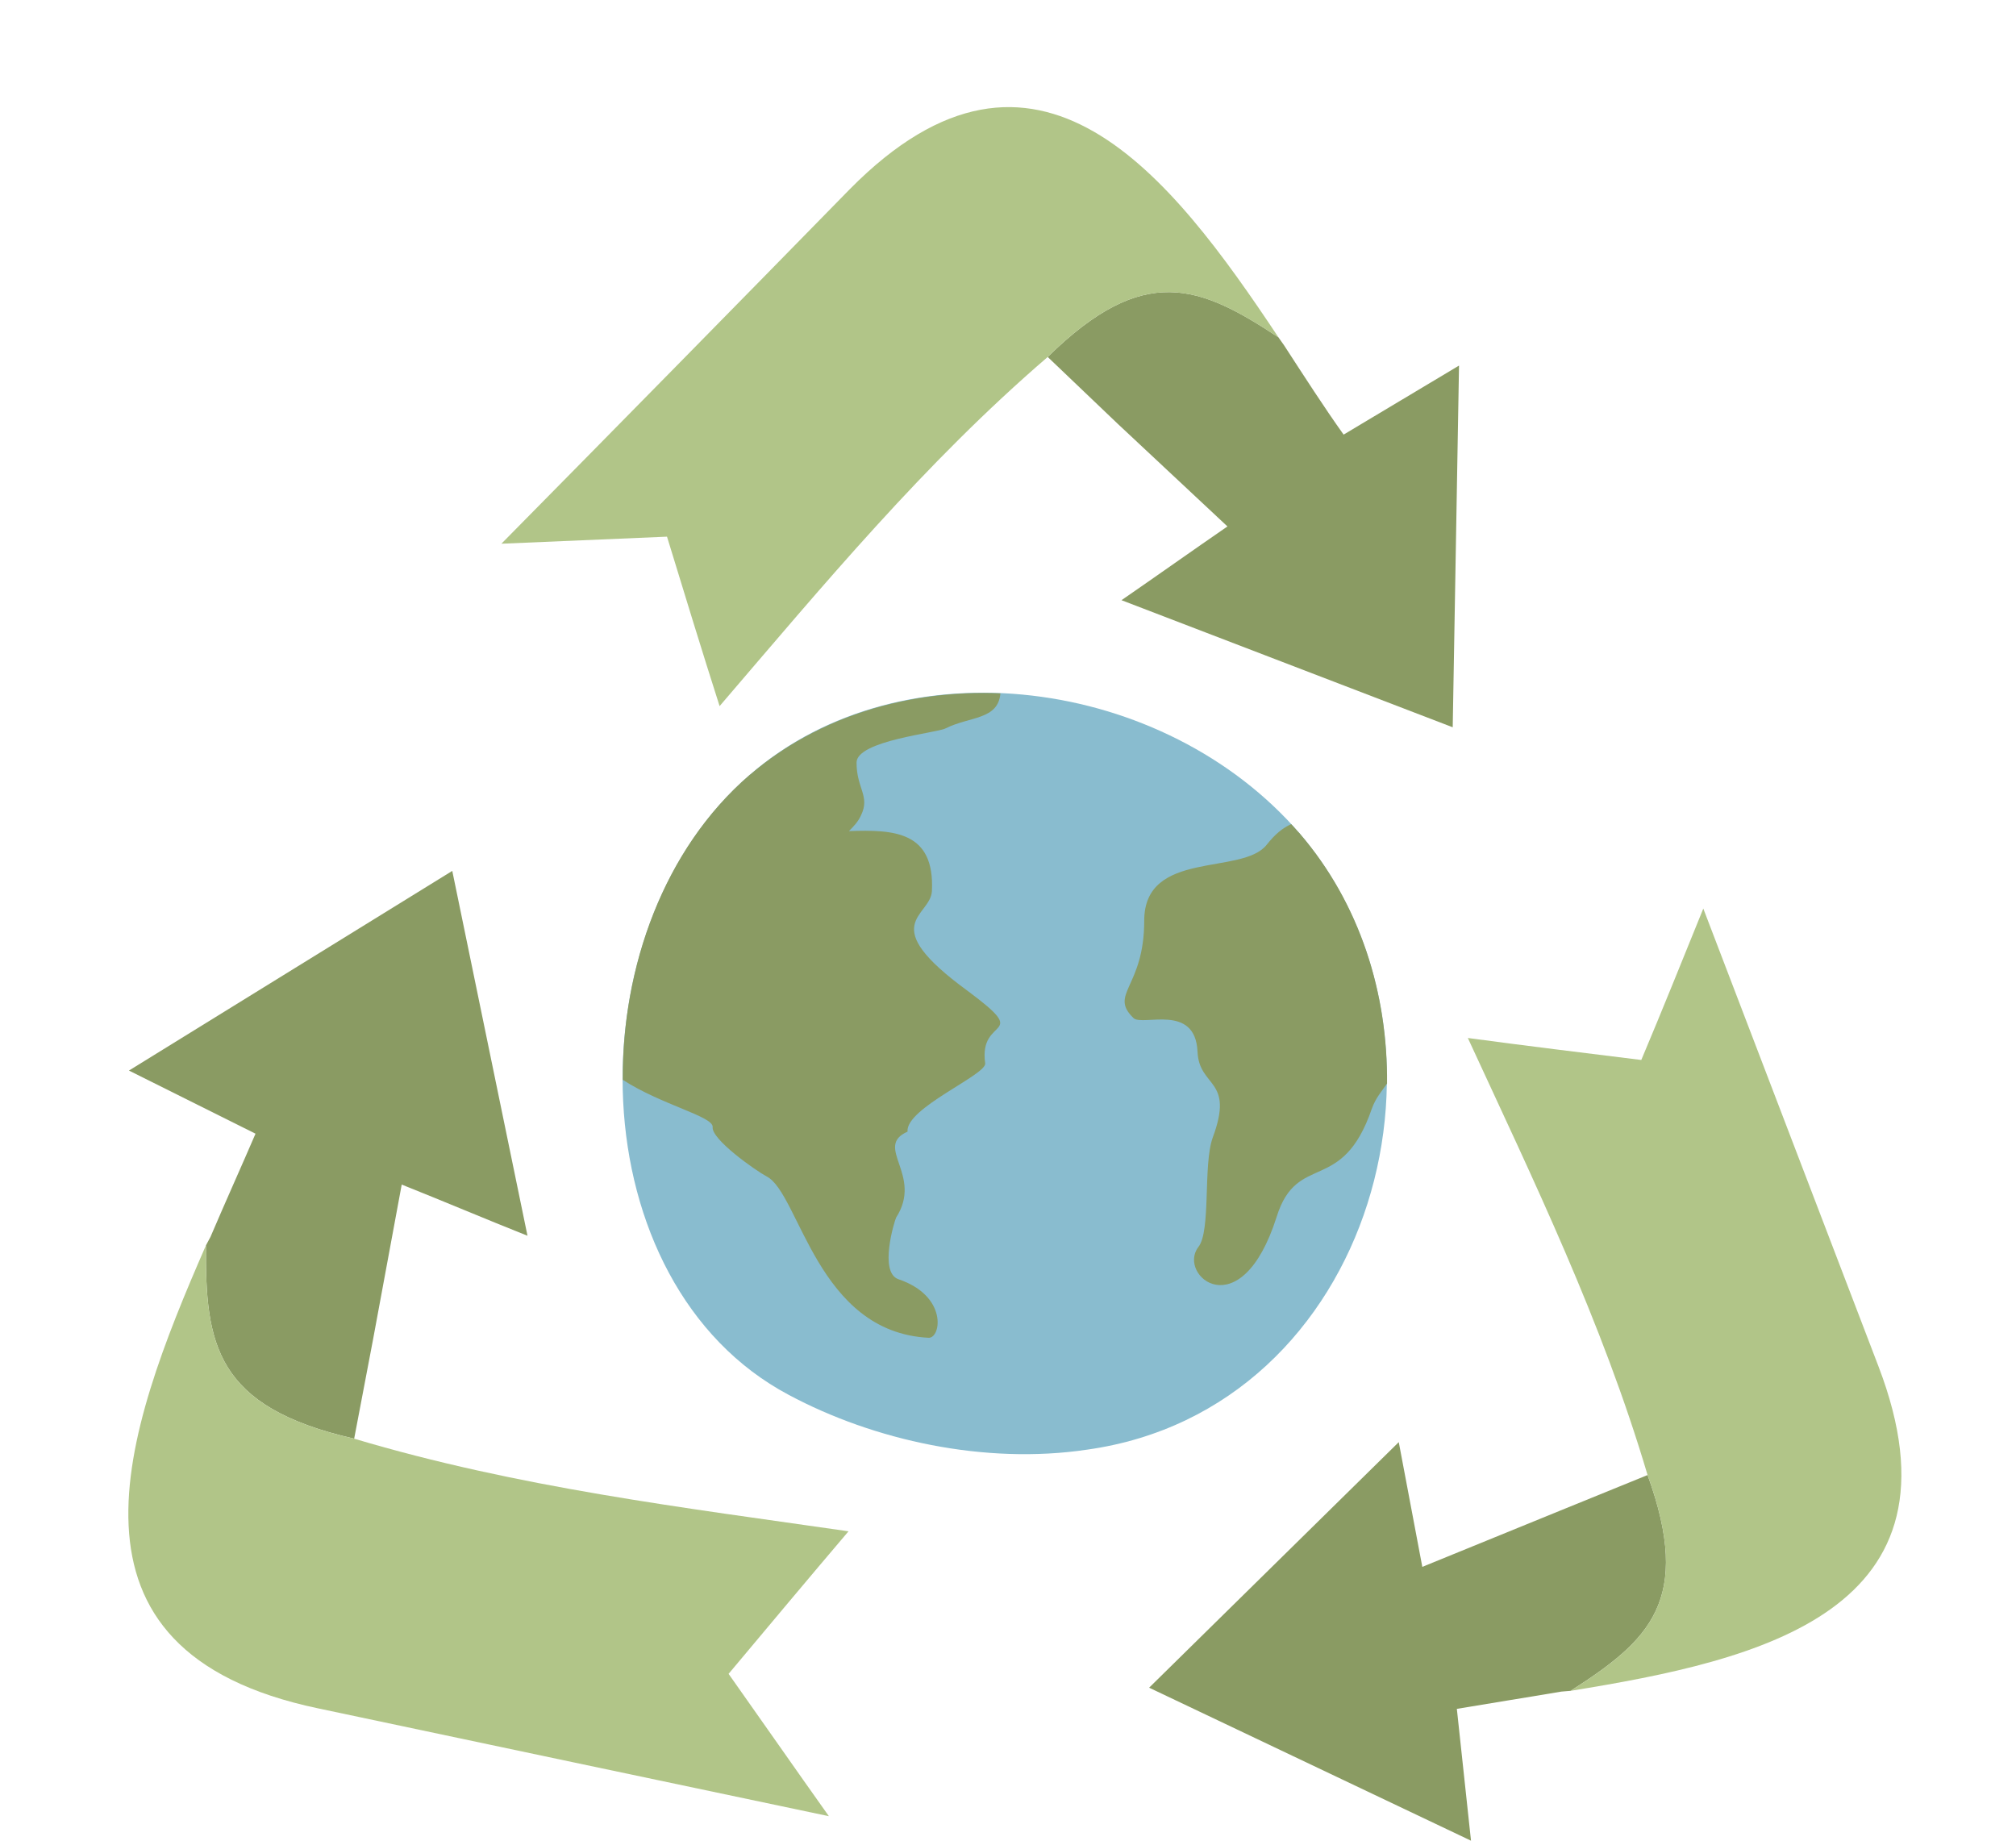
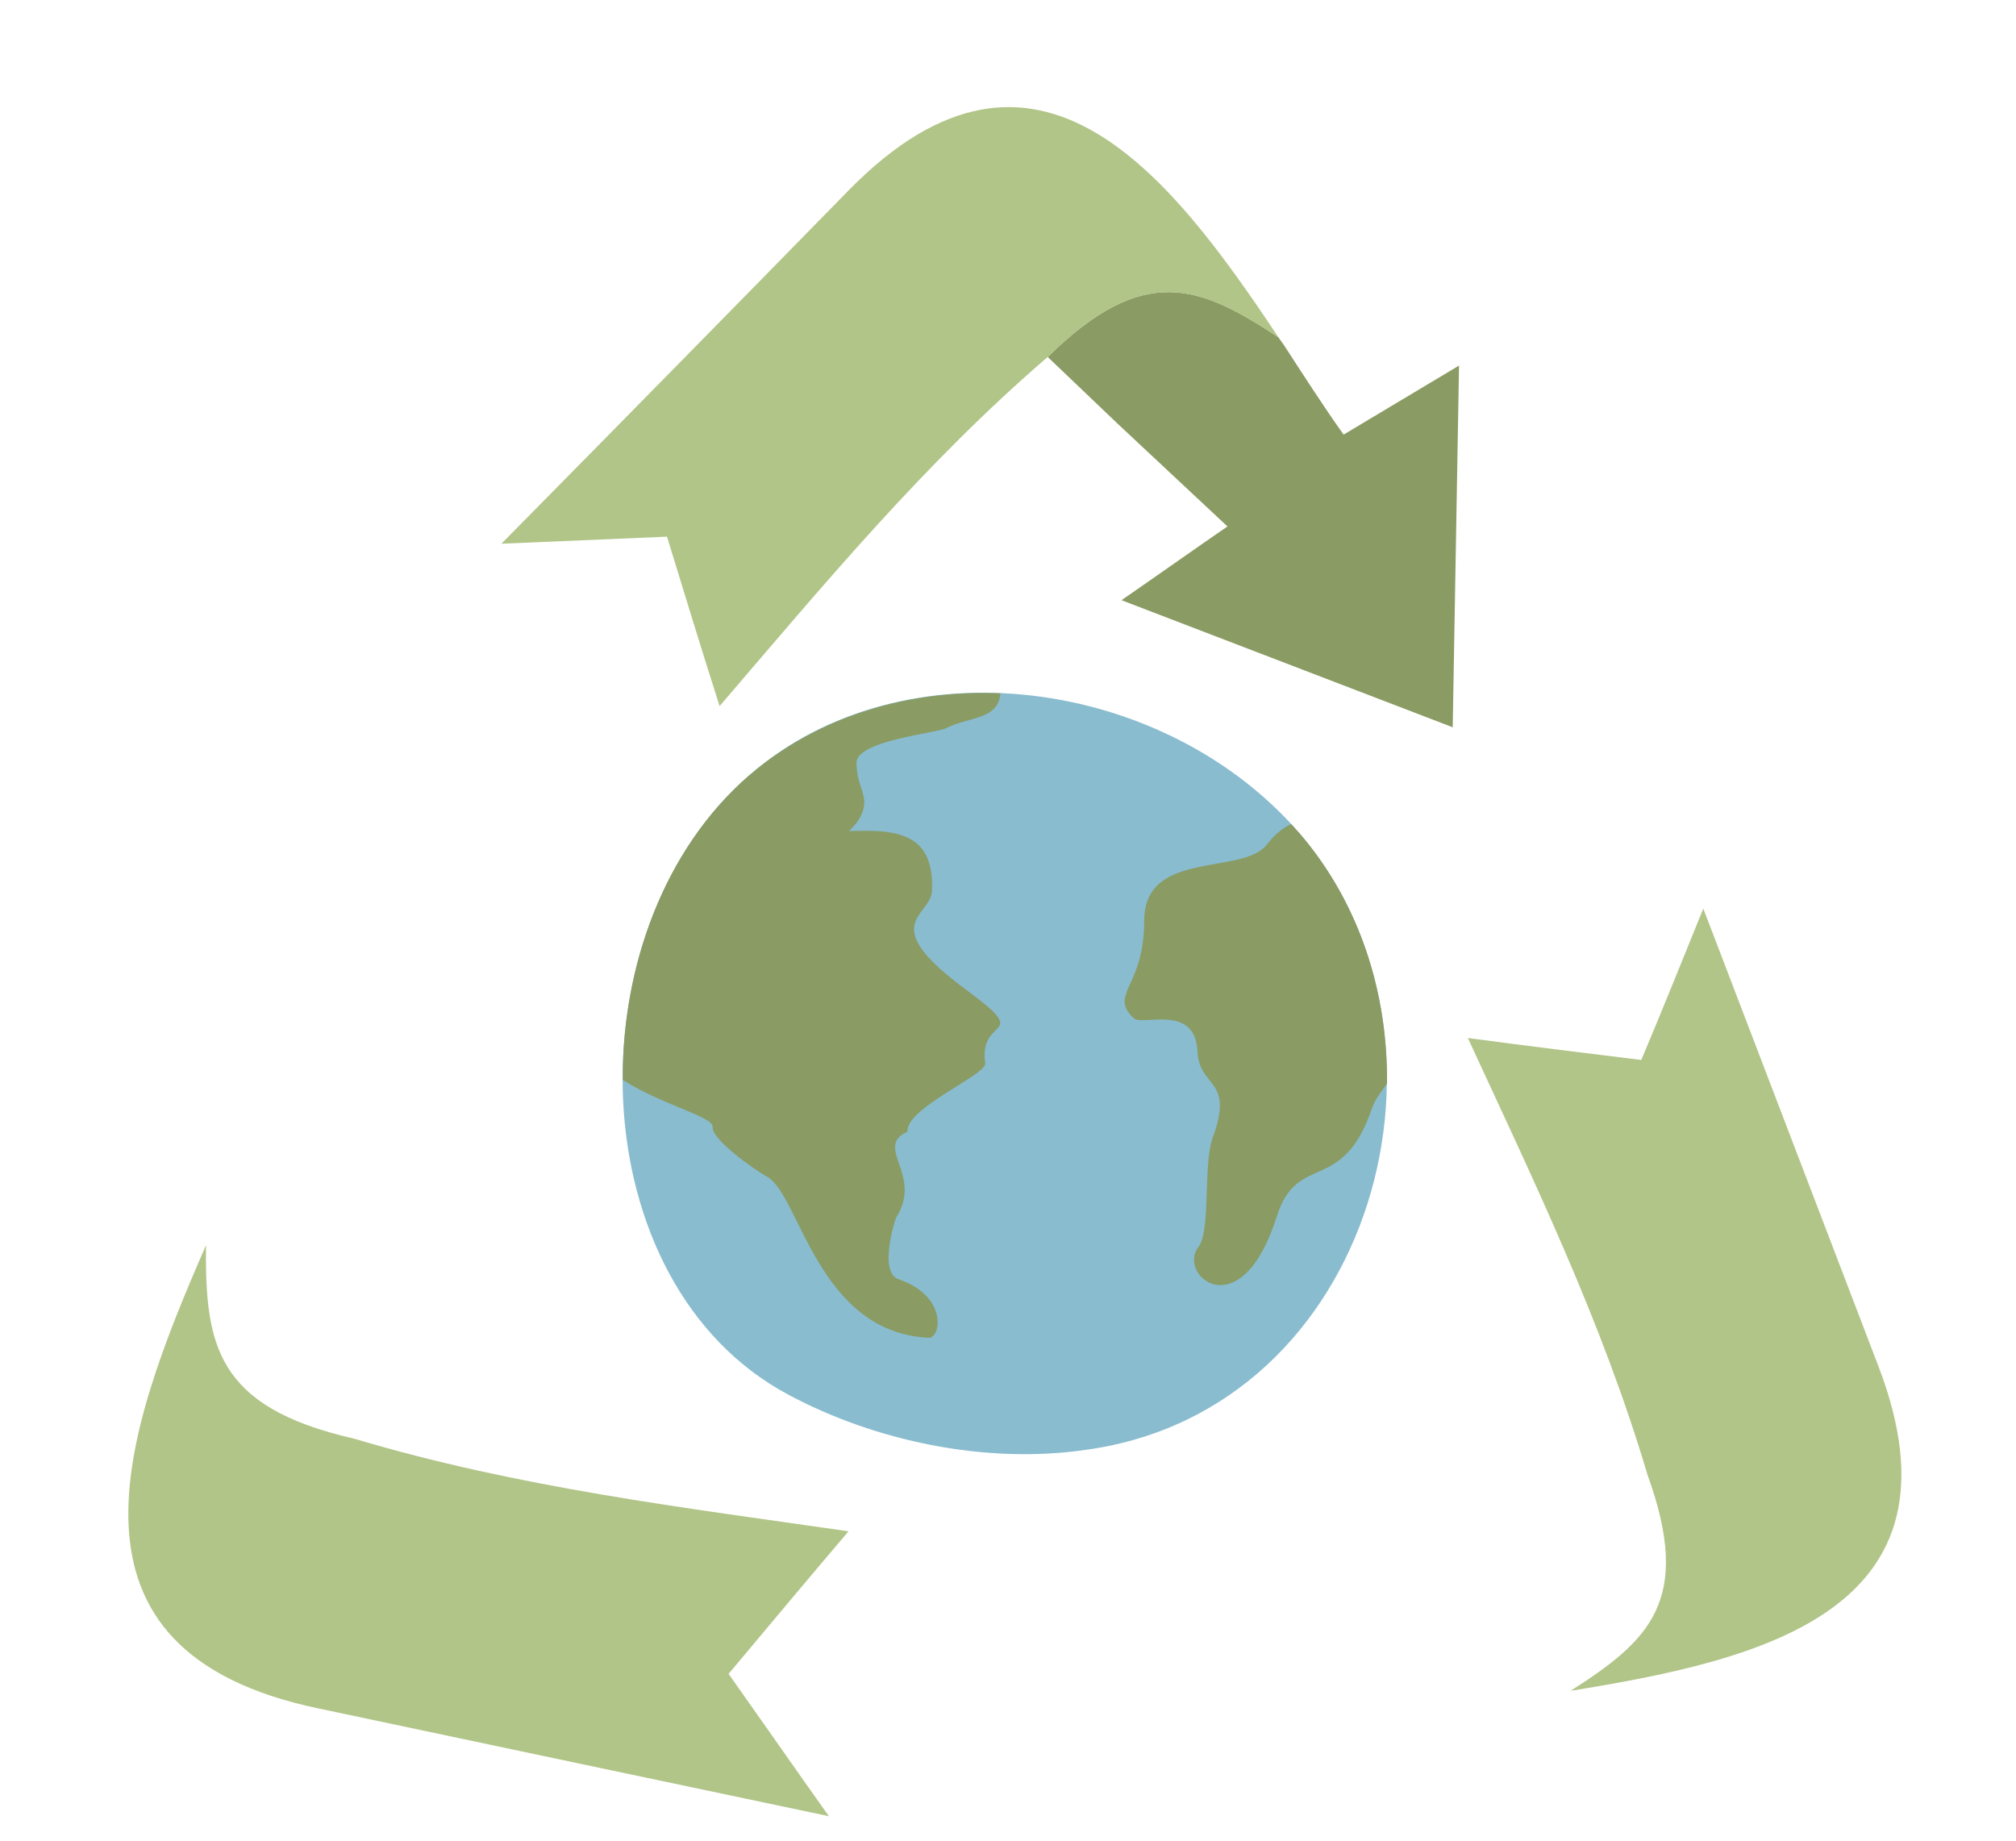
<svg xmlns="http://www.w3.org/2000/svg" width="460" zoomAndPan="magnify" viewBox="0 0 345 315" height="420" preserveAspectRatio="xMidYMid meet" version="1.0">
  <path fill="#89bccf" d="M 128.332 132.578 C 97.461 159.27 99.152 219.691 134.977 238.707 C 149.566 246.52 168.578 250.684 186.043 248.082 C 235.285 241.18 252.609 177.898 222.387 142.605 C 199.332 115.91 154.648 109.789 128.332 132.578 Z M 128.332 132.578 " fill-opacity="1" fill-rule="evenodd" />
  <path fill="#8a9b63" d="M 220.953 141.039 C 219.52 141.688 218.219 142.73 216.785 144.547 C 212.617 149.887 195.812 145.328 195.812 157.566 C 195.812 169.027 189.691 170.07 193.988 174.234 C 195.551 175.668 204.539 171.633 204.934 179.965 C 205.191 186.215 211.312 184.523 207.535 194.68 C 205.844 199.359 207.277 210.695 205.059 213.43 C 201.414 218.25 212.355 227.496 218.48 208.223 C 221.988 197.027 229.68 204.578 234.762 189.73 C 235.414 187.91 236.457 186.734 237.367 185.434 C 237.5 170.07 232.809 154.703 222.387 142.594 C 221.867 142.07 221.473 141.551 220.953 141.031 Z M 128.332 132.578 C 113.484 145.34 106.449 165.652 106.578 184.793 C 113.223 189.094 122.078 191.047 121.957 192.867 C 121.695 194.953 129.254 200.289 131.207 201.332 C 136.809 204.199 139.805 228.027 158.957 228.938 C 161.039 228.938 162.211 221.777 153.746 218.914 C 150.359 217.742 153.094 208.887 153.355 208.363 C 158.035 201.074 149.445 196.254 155.309 193.66 C 154.918 189.621 168.984 183.891 168.594 181.938 C 167.426 173.734 176.805 177.902 165.598 169.574 C 149.707 157.984 159.219 156.941 159.477 152.516 C 159.996 142.227 152.957 141.965 145.277 142.227 C 146.059 141.445 146.84 140.664 147.363 139.492 C 148.926 136.238 146.582 134.934 146.582 130.508 C 146.582 126.73 160.391 125.43 161.82 124.648 C 165.992 122.566 170.809 123.215 171.203 118.656 C 155.699 118.008 140.195 122.434 128.344 132.59 Z M 128.332 132.578 " fill-opacity="1" fill-rule="evenodd" />
  <path fill="#8a9b63" d="M 218.785 57.734 L 219.727 59.07 C 223.219 64.441 226.578 69.676 229.934 74.375 L 249.684 62.562 L 248.605 124.461 L 191.922 102.711 C 197.965 98.547 204.012 94.25 210.055 90.09 L 191.25 72.5 L 179.293 61.086 C 195.816 44.84 205.352 48.867 218.785 57.727 Z M 218.785 57.734 " fill-opacity="1" fill-rule="evenodd" />
  <path fill="#b1c588" d="M 114.145 91.84 C 104.609 92.242 95.207 92.645 85.805 93.047 C 105.684 72.906 125.562 52.676 145.445 32.355 C 177.414 -0.004 200.383 30.074 218.785 57.734 C 205.352 48.879 195.816 44.844 179.293 61.09 C 158.207 79.219 140.879 100.16 123.145 120.84 C 120.059 111.176 117.102 101.508 114.145 91.84 Z M 114.145 91.84 " fill-opacity="1" fill-rule="evenodd" />
-   <path fill="#8a9b63" d="M 268.793 289.355 L 267.18 289.488 C 260.867 290.562 254.82 291.504 249.312 292.441 L 251.734 315 L 196.652 288.816 L 239.371 246.793 C 240.715 253.906 242.059 261.023 243.402 268.141 L 266.773 258.605 L 281.953 252.426 C 289.742 273.906 282.219 280.754 268.789 289.352 Z M 268.793 289.355 " fill-opacity="1" fill-rule="evenodd" />
  <path fill="#b1c588" d="M 280.875 181.398 C 284.5 172.805 287.996 164.078 291.488 155.484 C 301.426 181.535 311.5 207.715 321.441 233.766 C 337.559 275.793 301.16 284.117 268.785 289.355 C 282.215 280.762 289.738 273.914 281.949 252.426 C 274.156 226.109 262.469 202.07 251.191 177.633 C 261.133 178.969 271.07 180.184 280.875 181.395 Z M 280.875 181.398 " fill-opacity="1" fill-rule="evenodd" />
-   <path fill="#8a9b63" d="M 35.246 213.117 L 36.012 211.688 C 38.699 205.398 41.359 199.516 43.727 194.012 L 22.066 183.207 L 77.398 149.039 L 90.27 211.477 C 83.047 208.605 75.969 205.598 68.746 202.719 L 63.848 229.184 L 60.609 246.203 C 36.859 240.801 35.117 230.059 35.246 213.117 Z M 35.246 213.117 " fill-opacity="1" fill-rule="evenodd" />
  <path fill="#b1c588" d="M 124.684 286.449 C 130.367 294.477 136.039 302.641 141.848 310.809 C 112.625 304.656 83.496 298.508 54.453 292.359 C 7.562 282.531 21.234 245.188 35.246 213.117 C 35.117 230.062 36.859 240.801 60.609 246.203 C 88.613 254.57 116.93 257.977 145.207 262.055 C 138.371 270.098 131.527 278.277 124.684 286.449 Z M 124.684 286.449 " fill-opacity="1" fill-rule="evenodd" />
</svg>